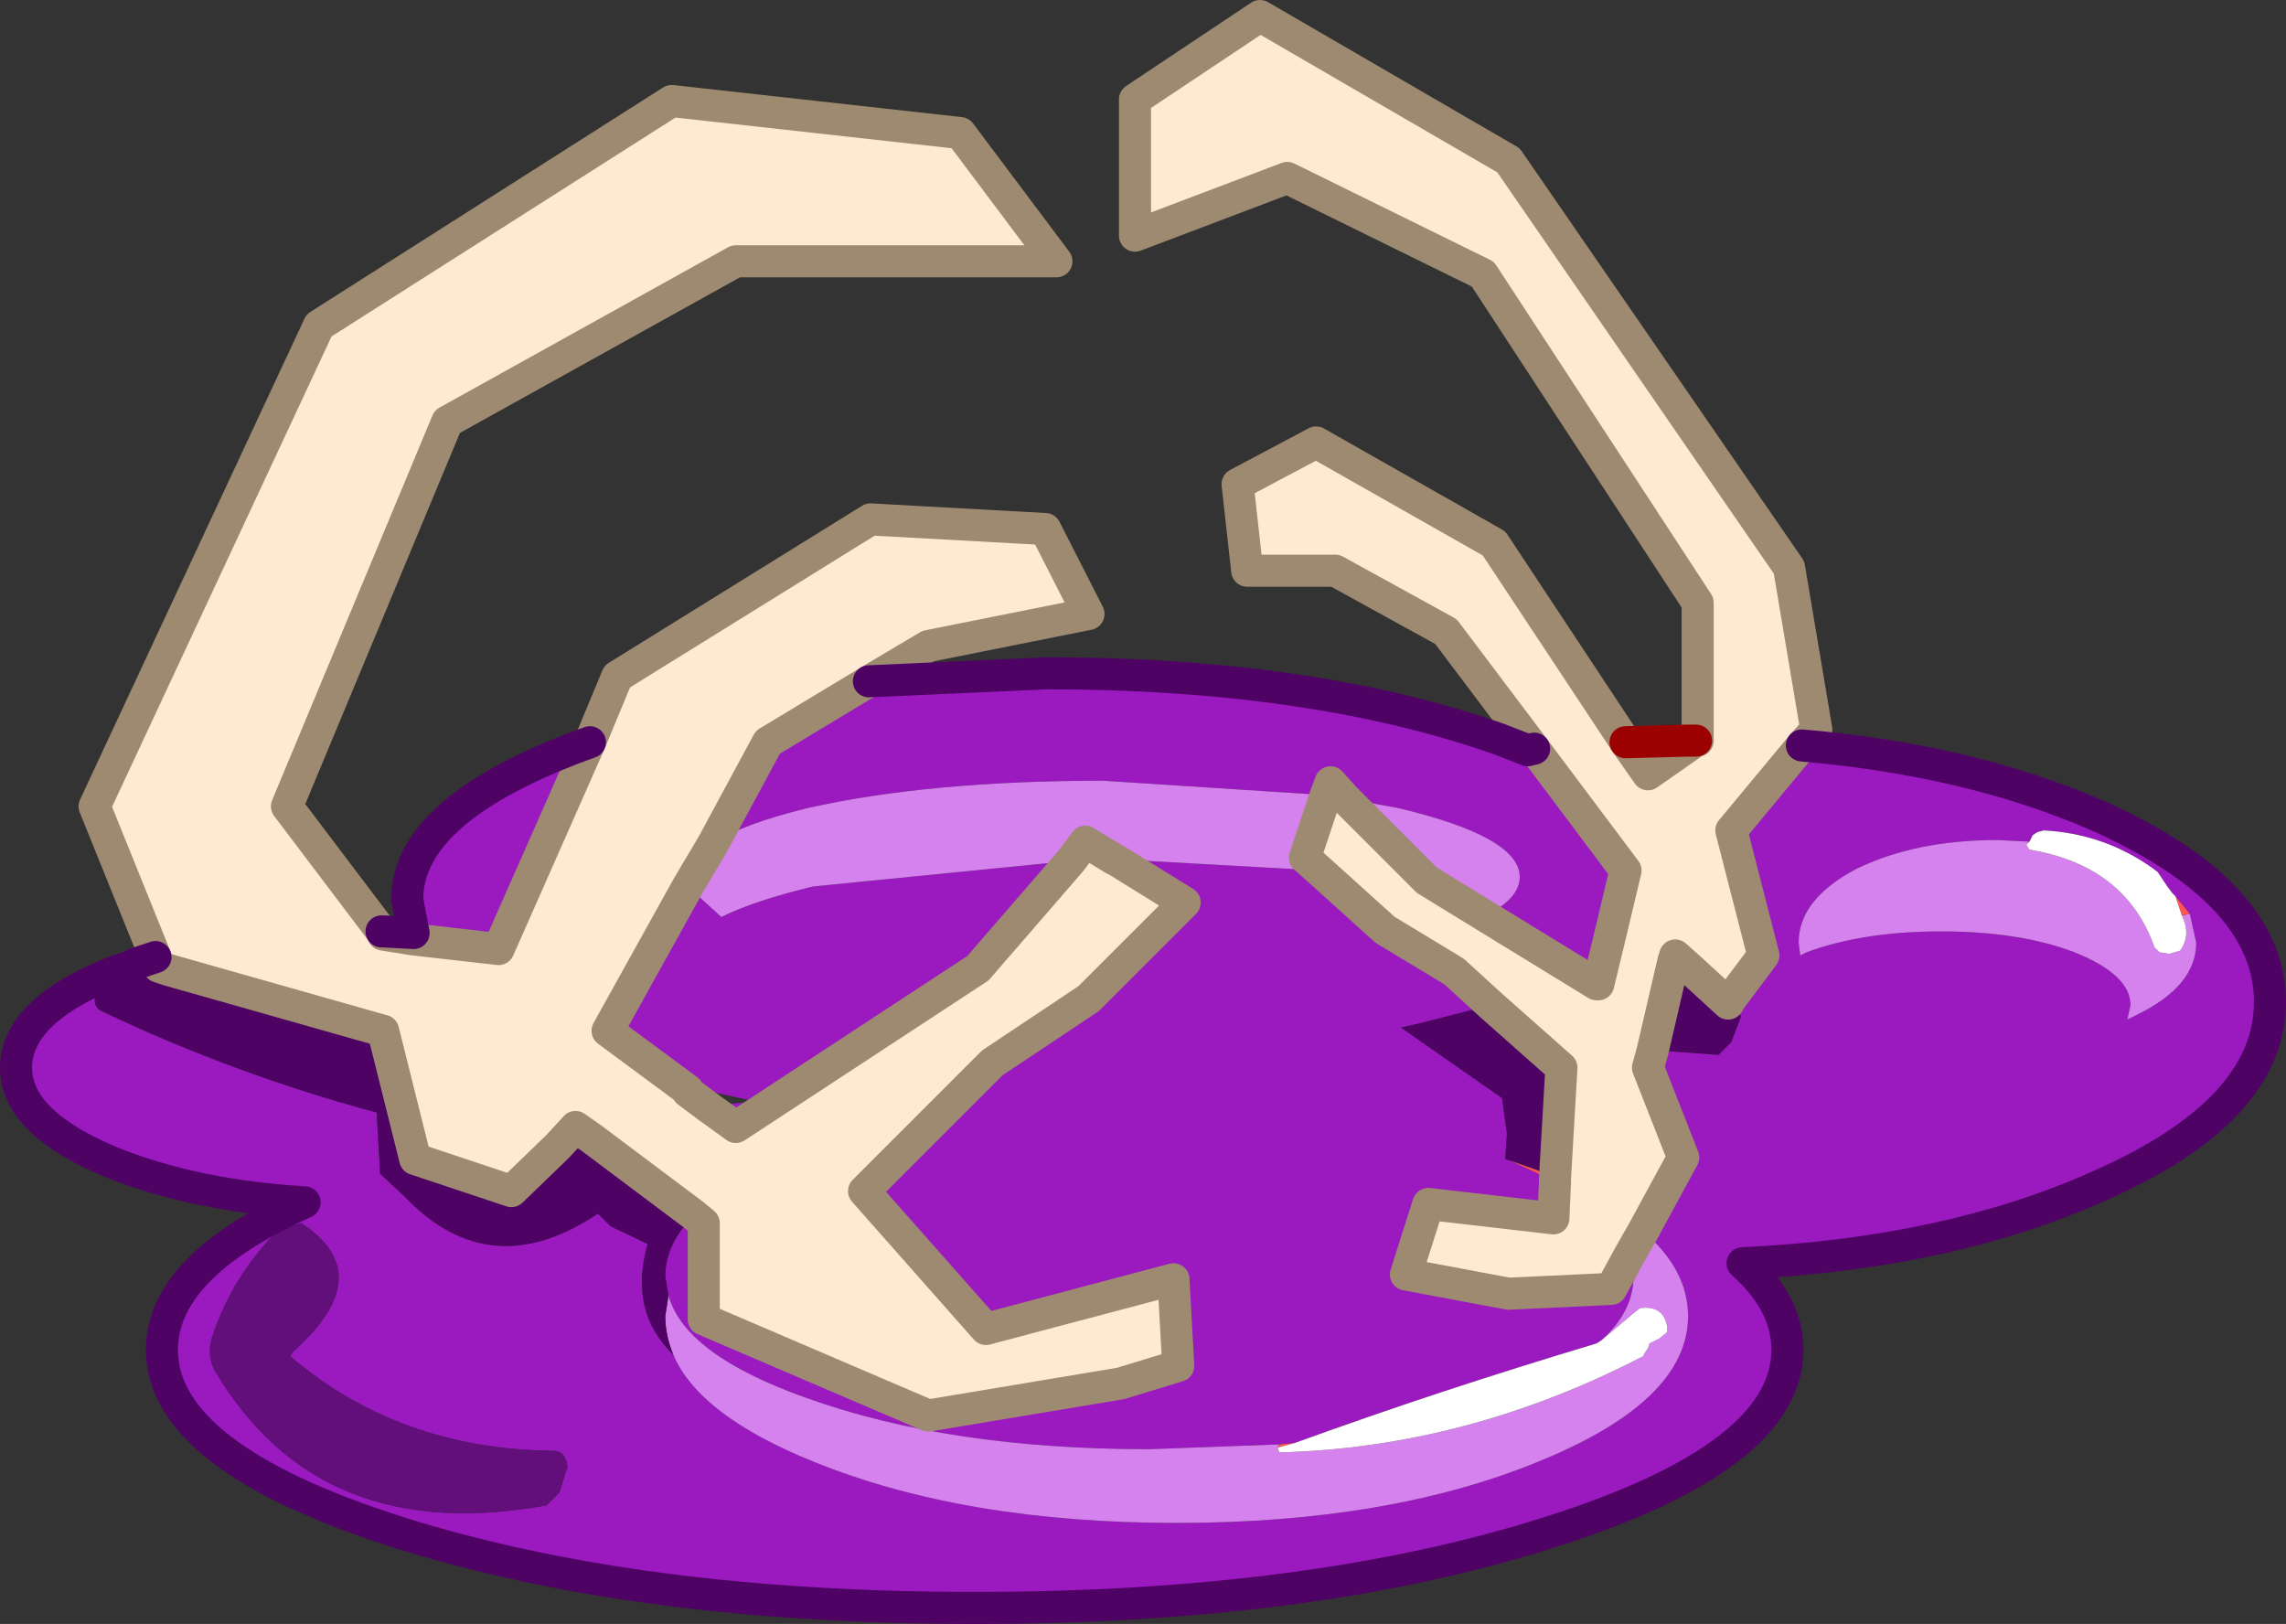
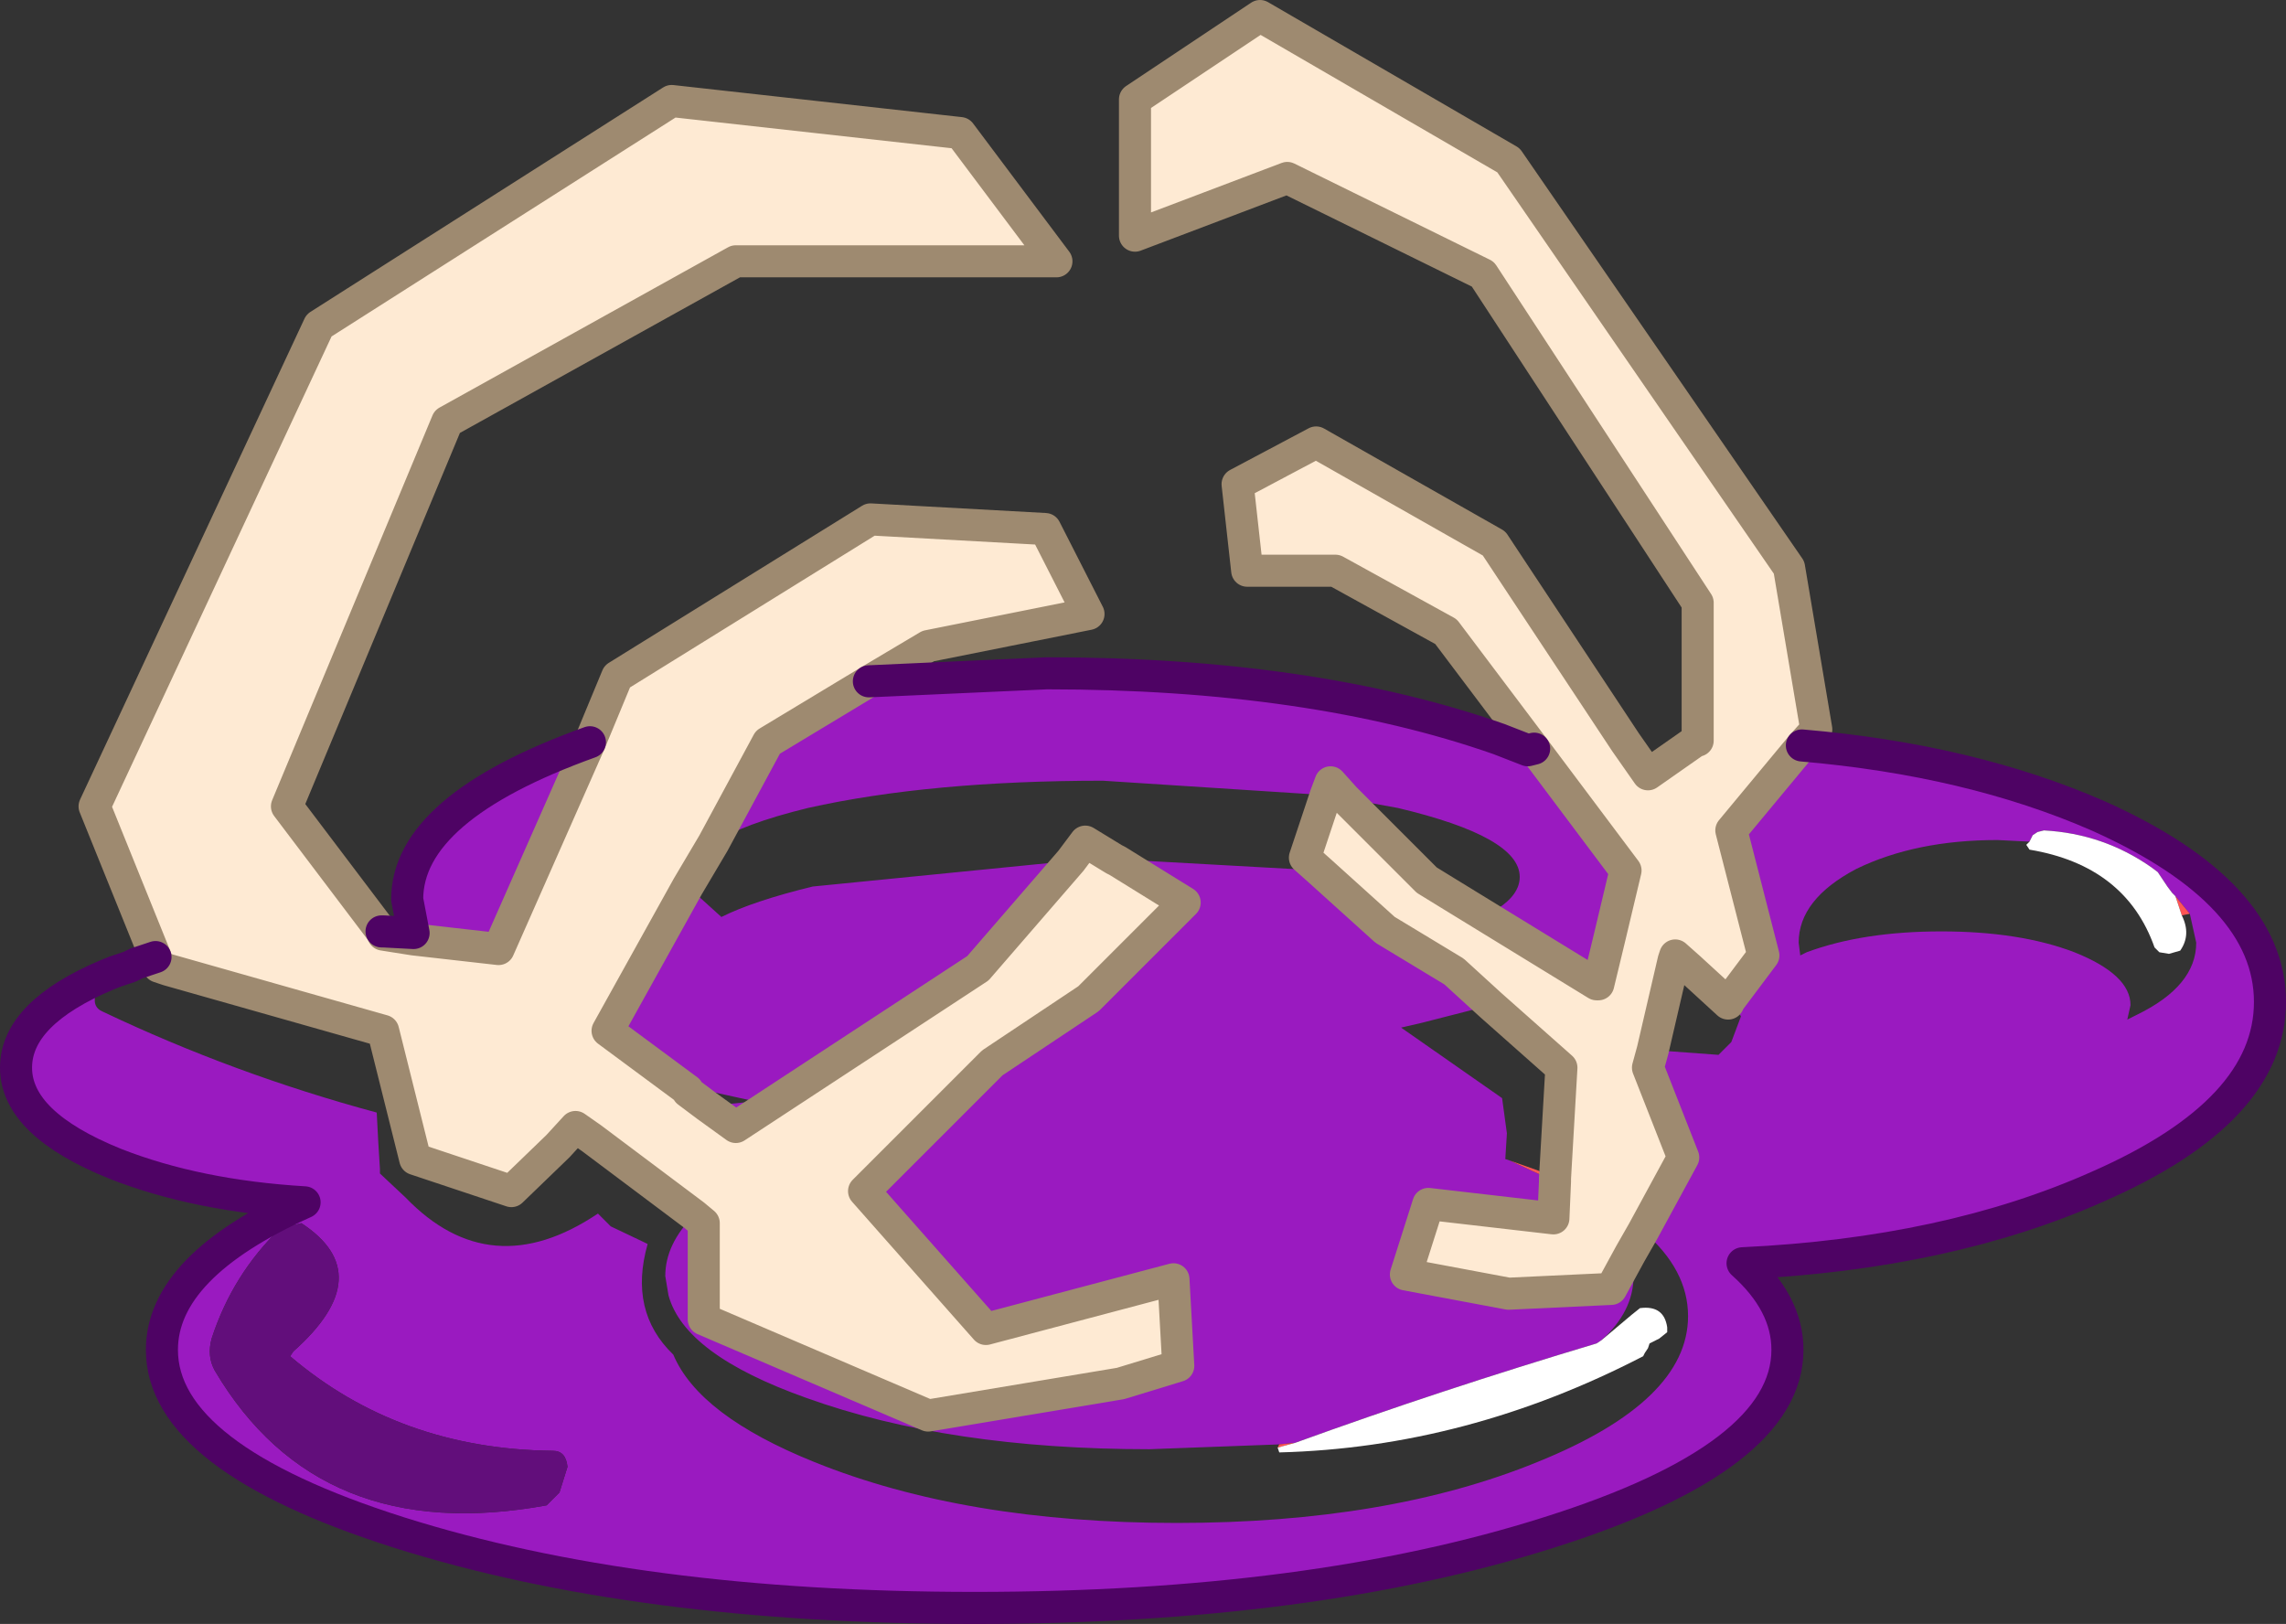
<svg xmlns="http://www.w3.org/2000/svg" xmlns:xlink="http://www.w3.org/1999/xlink" width="71.3px" height="50.65px">
  <rect width="100%" height="100%" fill="#333333" stroke="none" />
  <g transform="matrix(1, 0, 0, 1, -7.55, -9.35)">
    <use xlink:href="#object-0" width="71.3" height="50.65" transform="matrix(1, 0, 0, 1, 7.55, 9.35)" />
  </g>
  <defs>
    <g transform="matrix(1, 0, 0, 1, 0.5, 0.5)" id="object-0">
      <use xlink:href="#object-1" width="71.3" height="50.65" transform="matrix(1, 0, 0, 1, -0.5, -0.5)" />
    </g>
    <g transform="matrix(1, 0, 0, 1, 0.5, 0.5)" id="object-1">
      <path fill-rule="evenodd" fill="#feead3" stroke="none" d="M40.85 24.3L41 23.9L41.45 24.4L44 26.95L44.65 27.35L49.3 30.2L49.35 30.2L49.7 28.75L50.2 26.65L47.35 22.85L44.6 19.2L41.15 17.3L38.4 17.3L38.1 14.6L40.55 13.3L46.1 16.45L50.2 22.65L50.9 23.65L52.4 22.6L52.45 22.6L52.45 18.3L45.75 8.05L39.65 5.05L34.9 6.85L34.9 2.6L38.8 0L46.55 4.5L55.3 17.2L56.15 22.25L55.7 22.75L53.5 25.4L54.5 29.3L53.45 30.7L53.4 30.8L52.2 29.7L51.75 29.3L51.7 29.45L51.05 32.25L50.9 32.8L52 35.6L50.75 37.9L50.35 38.6L49.75 39.7L46.55 39.85L43.35 39.25L44.05 37.05L47.95 37.5L48 36.35L48 36.25L48.2 32.8L46 30.85L44.85 29.8L42.7 28.5L40.65 26.65L40.2 26.25L40.85 24.3M4.35 29.35L2.45 24.65L9.45 9.65L20.45 2.65L29.45 3.65L32.45 7.65L22.45 7.65L13.45 12.65L8.45 24.65L11.4 28.55L11.45 28.65L12.4 28.8L15.05 29.1L17.9 22.65L18.75 20.6L26.65 15.7L32.1 16L33.45 18.65L28.45 19.65L26.6 20.75L23.45 22.65L21.75 25.8L20.95 27.15L18.45 31.65L20.95 33.5L20.95 33.55L21.55 34L22.45 34.65L30 29.7L32.9 26.35L33.35 25.75L34.25 26.3L34.35 26.35L36.45 27.65L33.45 30.65L30.45 32.65L26.45 36.65L30.25 40.95L36.1 39.4L36.25 42.1L34.45 42.65L28.45 43.65L21.45 40.65L21.45 37.65L21.15 37.4L17.95 35L17.45 34.65L16.9 35.25L15.45 36.65L12.45 35.65L11.45 31.65L4.75 29.75L4.45 29.65L4.35 29.35" />
-       <path fill-rule="evenodd" fill="#9a1ac0" stroke="none" d="M41.45 24.4L41 23.9L40.85 24.3L33.9 23.85Q28.5 23.85 24.7 24.7Q22.65 25.2 21.75 25.8L23.45 22.65L26.6 20.75L32.15 20.5Q40.4 20.5 46.25 22.55L47.15 22.9L47.35 22.85L50.2 26.65L49.7 28.75L49.6 28.75L49.4 29.05L49.3 30.2L44.65 27.35L46.2 27.85Q46.9 27.4 46.9 26.85Q46.9 25.6 43.1 24.7L41.45 24.4M40.65 26.65L42.7 28.5L44.85 29.8L46 30.85L43.85 31.4L43.2 31.55L46.35 33.75L46.5 34.85L46.45 35.65L46.6 35.7L48 36.35L47.95 37.5L44.05 37.05L43.35 39.25L46.55 39.85L49.75 39.7L50.35 38.6L50.45 39.3Q50.45 40.4 49.45 41.3L49.3 41.4Q44.45 42.85 39.9 44.5L39.4 44.55L35.35 44.7Q29.1 44.7 24.65 43.1Q20.85 41.75 20.35 39.9L20.25 39.3Q20.25 38.3 21.15 37.4L21.45 37.65L21.45 40.65L28.45 43.65L34.45 42.65L36.25 42.1L36.1 39.4L30.25 40.95L26.45 36.65L30.45 32.65L33.45 30.65L36.45 27.65L34.35 26.35L34.35 26.3L40.65 26.65M50.75 37.9L52 35.6L50.9 32.8L51.05 32.25L53.1 32.4L53.5 32L53.8 31.2L53.65 30.95L53.5 30.75L53.45 30.7L54.5 29.3L53.5 25.4L55.7 22.75Q60.95 23.2 64.95 24.95Q70.3 27.35 70.3 30.75Q70.3 34.15 64.95 36.5Q60.25 38.6 53.85 38.9Q55.25 40.15 55.25 41.6Q55.25 44.95 47.8 47.3Q40.4 49.65 29.9 49.65Q19.4 49.65 11.95 47.3Q4.55 44.95 4.55 41.6Q4.55 39 9 37Q5.65 36.8 3.1 35.8Q0 34.55 0 32.8Q0 31.1 2.85 29.9L2.5 30.45Q2.35 30.9 2.7 31.05Q6.8 33 11.25 34.2L11.3 35.15L11.35 35.95L11.35 36.1L12.15 36.85Q14.8 39.6 18.15 37.35L18.55 37.75L19.6 38.25L19.7 38.3Q19.1 40.4 20.5 41.75Q21.3 43.65 24.9 45.1Q29.6 47 36.2 47Q42.8 47 47.45 45.1Q52.15 43.2 52.15 40.55Q52.15 39.1 50.75 37.9M62.8 25.75L61.8 25.7Q59.25 25.7 57.4 26.6Q55.6 27.55 55.6 28.9L55.65 29.3L55.85 29.2Q57.6 28.55 60.05 28.55Q62.5 28.55 64.2 29.2Q65.95 29.9 65.95 30.85L65.85 31.3L66.15 31.15Q68 30.25 68 28.9L67.8 28L67.35 27.45L67.25 27.35L67.1 27.15L67 27L66.8 26.7L66.6 26.55Q65.1 25.5 63.25 25.4L63.05 25.45L62.9 25.55L62.8 25.75M12.4 28.6L12.2 27.55Q12.2 24.7 17.9 22.65L15.05 29.1L12.4 28.8L12.4 28.6M32.9 26.35L30 29.7L22.45 34.65L21.55 34L23.05 33.85L21 33.4L20.95 33.5L18.45 31.65L20.95 27.15L22 28.1Q23 27.6 24.85 27.15L32.9 26.35M8.65 41.65Q11.35 39.25 8.9 37.65L8.25 37.8Q6.75 39.25 6.1 41.25Q5.95 41.8 6.2 42.25Q9.45 47.75 16.55 46.45L16.95 46.05L17.2 45.25Q17.15 44.75 16.75 44.75Q11.95 44.7 8.55 41.8L8.65 41.65" />
-       <path fill-rule="evenodd" fill="#d582ee" stroke="none" d="M40.85 24.3L40.2 26.25L40.65 26.65L34.35 26.3L34.25 26.3L33.35 25.75L32.9 26.35L24.85 27.15Q23 27.6 22 28.1L20.95 27.15L21.75 25.8Q22.65 25.2 24.7 24.7Q28.5 23.85 33.9 23.85L40.85 24.3M50.35 38.6L50.75 37.9Q52.15 39.1 52.15 40.55Q52.15 43.2 47.45 45.1Q42.8 47 36.2 47Q29.6 47 24.9 45.1Q21.3 43.65 20.5 41.75Q20.25 41.15 20.25 40.55L20.35 39.9Q20.85 41.75 24.65 43.1Q29.1 44.7 35.35 44.7L39.4 44.55L39.35 44.65L39.4 44.8Q45.25 44.65 50.75 41.8L50.8 41.7L50.9 41.55L50.95 41.4L51.25 41.25L51.5 41.05L51.5 40.9Q51.4 40.2 50.65 40.3L50.4 40.5L49.45 41.3Q50.45 40.4 50.45 39.3L50.35 38.6M44.65 27.35L44 26.95L41.45 24.4L43.1 24.7Q46.9 25.6 46.9 26.85Q46.9 27.4 46.2 27.85L44.65 27.35M67.8 28L68 28.9Q68 30.25 66.15 31.15L65.85 31.3L65.95 30.85Q65.95 29.9 64.2 29.2Q62.5 28.55 60.05 28.55Q57.6 28.55 55.85 29.2L55.65 29.3L55.6 28.9Q55.6 27.55 57.4 26.6Q59.25 25.7 61.8 25.7L62.8 25.75L62.7 25.85L62.8 26Q65.8 26.5 66.7 29.05L66.85 29.2L67.15 29.25L67.5 29.15Q67.85 28.65 67.55 28.05L67.8 28" />
-       <path fill-rule="evenodd" fill="#4e0364" stroke="none" d="M46 30.85L48.2 32.8L48 36.25L47.45 36L46.6 35.7L46.45 35.65L46.5 34.85L46.35 33.75L43.2 31.55L43.85 31.4L46 30.85M51.05 32.25L51.7 29.45L52.2 29.7L53.4 30.8L53.5 30.75L53.65 30.95L53.8 31.2L53.5 32L53.1 32.4L51.05 32.25M20.35 39.9L20.25 40.55Q20.25 41.15 20.5 41.75Q19.1 40.4 19.7 38.3L19.6 38.25L18.55 37.75L18.15 37.35Q14.8 39.6 12.15 36.85L11.35 36.1L11.35 35.95L11.3 35.15L11.25 34.2Q6.8 33 2.7 31.05Q2.35 30.9 2.5 30.45L2.85 29.9L3.1 29.8L3.55 29.65L3.7 29.6L3.75 29.55L4.75 29.75L11.45 31.65L12.45 35.65L15.45 36.65L16.9 35.25L17.95 35L21.15 37.4Q20.25 38.3 20.25 39.3L20.35 39.9" />
+       <path fill-rule="evenodd" fill="#9a1ac0" stroke="none" d="M41.45 24.4L41 23.9L40.85 24.3L33.9 23.85Q28.5 23.85 24.7 24.7Q22.65 25.2 21.75 25.8L23.45 22.65L26.6 20.75L32.15 20.5Q40.4 20.5 46.25 22.55L47.35 22.85L50.2 26.65L49.7 28.75L49.6 28.75L49.4 29.05L49.3 30.2L44.65 27.35L46.2 27.85Q46.9 27.4 46.9 26.85Q46.9 25.6 43.1 24.7L41.45 24.4M40.65 26.65L42.7 28.5L44.85 29.8L46 30.85L43.85 31.4L43.2 31.55L46.35 33.75L46.5 34.85L46.45 35.65L46.6 35.7L48 36.35L47.95 37.5L44.05 37.05L43.35 39.25L46.55 39.85L49.75 39.7L50.35 38.6L50.45 39.3Q50.45 40.4 49.45 41.3L49.3 41.4Q44.45 42.85 39.9 44.5L39.4 44.55L35.35 44.7Q29.1 44.7 24.65 43.1Q20.85 41.75 20.35 39.9L20.25 39.3Q20.25 38.3 21.15 37.4L21.45 37.65L21.45 40.65L28.45 43.65L34.45 42.65L36.25 42.1L36.1 39.4L30.25 40.95L26.45 36.65L30.45 32.65L33.45 30.65L36.45 27.65L34.35 26.35L34.35 26.3L40.65 26.65M50.75 37.9L52 35.6L50.9 32.8L51.05 32.25L53.1 32.4L53.5 32L53.8 31.2L53.65 30.95L53.5 30.75L53.45 30.7L54.5 29.3L53.5 25.4L55.7 22.75Q60.95 23.2 64.95 24.95Q70.3 27.35 70.3 30.75Q70.3 34.15 64.95 36.5Q60.25 38.6 53.85 38.9Q55.25 40.15 55.25 41.6Q55.25 44.95 47.8 47.3Q40.4 49.65 29.9 49.65Q19.4 49.65 11.95 47.3Q4.55 44.95 4.55 41.6Q4.55 39 9 37Q5.65 36.8 3.1 35.8Q0 34.55 0 32.8Q0 31.1 2.85 29.9L2.5 30.45Q2.35 30.9 2.7 31.05Q6.8 33 11.25 34.2L11.3 35.15L11.35 35.95L11.35 36.1L12.15 36.85Q14.8 39.6 18.15 37.35L18.55 37.75L19.6 38.25L19.7 38.3Q19.1 40.4 20.5 41.75Q21.3 43.65 24.9 45.1Q29.6 47 36.2 47Q42.8 47 47.45 45.1Q52.15 43.2 52.15 40.55Q52.15 39.1 50.75 37.9M62.8 25.75L61.8 25.7Q59.25 25.7 57.4 26.6Q55.6 27.55 55.6 28.9L55.65 29.3L55.85 29.2Q57.6 28.55 60.05 28.55Q62.5 28.55 64.2 29.2Q65.95 29.9 65.95 30.85L65.85 31.3L66.15 31.15Q68 30.25 68 28.9L67.8 28L67.35 27.45L67.25 27.35L67.1 27.15L67 27L66.8 26.7L66.6 26.55Q65.1 25.5 63.25 25.4L63.05 25.45L62.9 25.55L62.8 25.75M12.4 28.6L12.2 27.55Q12.2 24.7 17.9 22.65L15.05 29.1L12.4 28.8L12.4 28.6M32.9 26.35L30 29.7L22.45 34.65L21.55 34L23.05 33.85L21 33.4L20.95 33.5L18.45 31.65L20.95 27.15L22 28.1Q23 27.6 24.85 27.15L32.9 26.35M8.65 41.65Q11.35 39.25 8.9 37.65L8.25 37.8Q6.75 39.25 6.1 41.25Q5.95 41.8 6.2 42.25Q9.45 47.75 16.55 46.45L16.95 46.05L17.2 45.25Q17.15 44.75 16.75 44.75Q11.95 44.7 8.55 41.8L8.65 41.65" />
      <path fill-rule="evenodd" fill="#ff5555" stroke="none" d="M48 36.25L48 36.35L46.6 35.7L47.45 36L48 36.25M67.35 27.45L67.8 28L67.55 28.05L67.35 27.45M39.35 44.65L39.4 44.55L39.9 44.5L39.35 44.65" />
-       <path fill-rule="evenodd" fill="#ff0000" stroke="none" d="M51.7 29.45L51.75 29.3L52.2 29.7L51.7 29.45M52.4 22.6L50.9 23.65L50.2 22.65L52.1 22.6L52.4 22.6M3.55 29.65L3.75 29.55L4.35 29.35L4.45 29.65L4.75 29.75L3.75 29.55L3.7 29.6L3.55 29.65M11.4 28.55L11.45 28.55L12.4 28.6L12.4 28.8L11.45 28.65L11.4 28.55M16.9 35.25L17.45 34.65L17.95 35L16.9 35.25M34.35 26.35L34.25 26.3L34.35 26.3L34.35 26.35M20.95 33.55L20.95 33.5L21 33.4L20.95 33.55" />
-       <path fill-rule="evenodd" fill="#9c0101" stroke="none" d="M53.4 30.8L53.45 30.7L53.5 30.75L53.4 30.8M49.7 28.75L49.35 30.2L49.3 30.2L49.4 29.05L49.6 28.75L49.7 28.75M2.85 29.9L3.1 29.7L3.2 29.7L3.55 29.65L3.1 29.8L2.85 29.9" />
      <path fill-rule="evenodd" fill="#ffffff" stroke="none" d="M62.8 25.75L62.9 25.55L63.05 25.45L63.25 25.4Q65.1 25.5 66.6 26.55L66.8 26.7L67 27L67.1 27.15L67.25 27.35L67.35 27.45L67.55 28.05Q67.85 28.65 67.5 29.15L67.15 29.25L66.85 29.2L66.7 29.05Q65.8 26.5 62.8 26L62.7 25.85L62.8 25.75M49.45 41.3L50.4 40.5L50.65 40.3Q51.4 40.2 51.5 40.9L51.5 41.05L51.25 41.25L50.95 41.4L50.9 41.55L50.8 41.7L50.75 41.8Q45.25 44.65 39.4 44.8L39.35 44.65L39.9 44.5Q44.45 42.85 49.3 41.4L49.45 41.3" />
      <path fill-rule="evenodd" fill="#620e7b" stroke="none" d="M8.65 41.65L8.55 41.8Q11.95 44.7 16.75 44.75Q17.15 44.75 17.2 45.25L16.95 46.05L16.55 46.45Q9.45 47.75 6.2 42.25Q5.95 41.8 6.1 41.25Q6.75 39.25 8.25 37.8L8.9 37.65Q11.35 39.25 8.65 41.65" />
      <path fill="none" stroke="#9e8a70" stroke-width="1" stroke-linecap="round" stroke-linejoin="round" d="M41.45 24.4L41 23.9L40.85 24.3L40.2 26.25L40.65 26.65L42.7 28.5L44.85 29.8L46 30.85L48.2 32.8L48 36.25L48 36.35L47.95 37.5L44.05 37.05L43.35 39.25L46.55 39.85L49.75 39.7L50.35 38.6L50.75 37.9L52 35.6L50.9 32.8L51.05 32.25L51.7 29.45L51.75 29.3L52.2 29.7L53.4 30.8L53.45 30.7L54.5 29.3L53.5 25.4L55.7 22.75L56.15 22.25L55.3 17.2L46.55 4.5L38.8 0L34.9 2.6L34.9 6.85L39.65 5.05L45.75 8.05L52.45 18.3L52.45 22.6L52.4 22.6L50.9 23.65L50.2 22.65L46.1 16.45L40.55 13.3L38.1 14.6L38.4 17.3L41.15 17.3L44.6 19.2L47.35 22.85L50.2 26.65L49.7 28.75L49.35 30.2L49.3 30.2L44.65 27.35L44 26.95L41.45 24.4M4.35 29.35L2.45 24.65L9.45 9.65L20.45 2.65L29.45 3.65L32.45 7.65L22.45 7.65L13.45 12.65L8.45 24.65L11.4 28.55L11.45 28.65L12.4 28.8L15.05 29.1L17.9 22.65L18.75 20.6L26.65 15.7L32.1 16L33.45 18.65L28.45 19.65L26.6 20.75L23.45 22.65L21.75 25.8L20.95 27.15L18.45 31.65L20.95 33.5L20.95 33.55L21.55 34L22.45 34.65L30 29.7L32.9 26.35L33.35 25.75L34.25 26.3L34.35 26.35L36.45 27.65L33.45 30.65L30.45 32.65L26.45 36.65L30.25 40.95L36.1 39.4L36.25 42.1L34.45 42.65L28.45 43.65L21.45 40.65L21.45 37.65L21.15 37.4L17.95 35L17.45 34.65L16.9 35.25L15.45 36.65L12.45 35.65L11.45 31.65L4.75 29.75L4.45 29.65L4.35 29.35" />
      <path fill="none" stroke="#4e0364" stroke-width="1" stroke-linecap="round" stroke-linejoin="round" d="M26.6 20.75L32.15 20.5Q40.4 20.5 46.25 22.55L47.15 22.9L47.35 22.85M55.7 22.75Q60.95 23.2 64.95 24.95Q70.3 27.35 70.3 30.75Q70.3 34.15 64.95 36.5Q60.25 38.6 53.85 38.9Q55.25 40.15 55.25 41.6Q55.25 44.95 47.8 47.3Q40.4 49.65 29.9 49.65Q19.4 49.65 11.95 47.3Q4.55 44.95 4.55 41.6Q4.55 39 9 37Q5.65 36.8 3.1 35.8Q0 34.55 0 32.8Q0 31.1 2.85 29.9L3.1 29.8L3.55 29.65L3.75 29.55L4.35 29.35M11.4 28.55L11.45 28.55L12.4 28.6L12.2 27.55Q12.2 24.7 17.9 22.65" />
-       <path fill="none" stroke="#9c0101" stroke-width="1" stroke-linecap="round" stroke-linejoin="round" d="M50.2 22.65L52.1 22.6L52.4 22.6" />
    </g>
  </defs>
</svg>